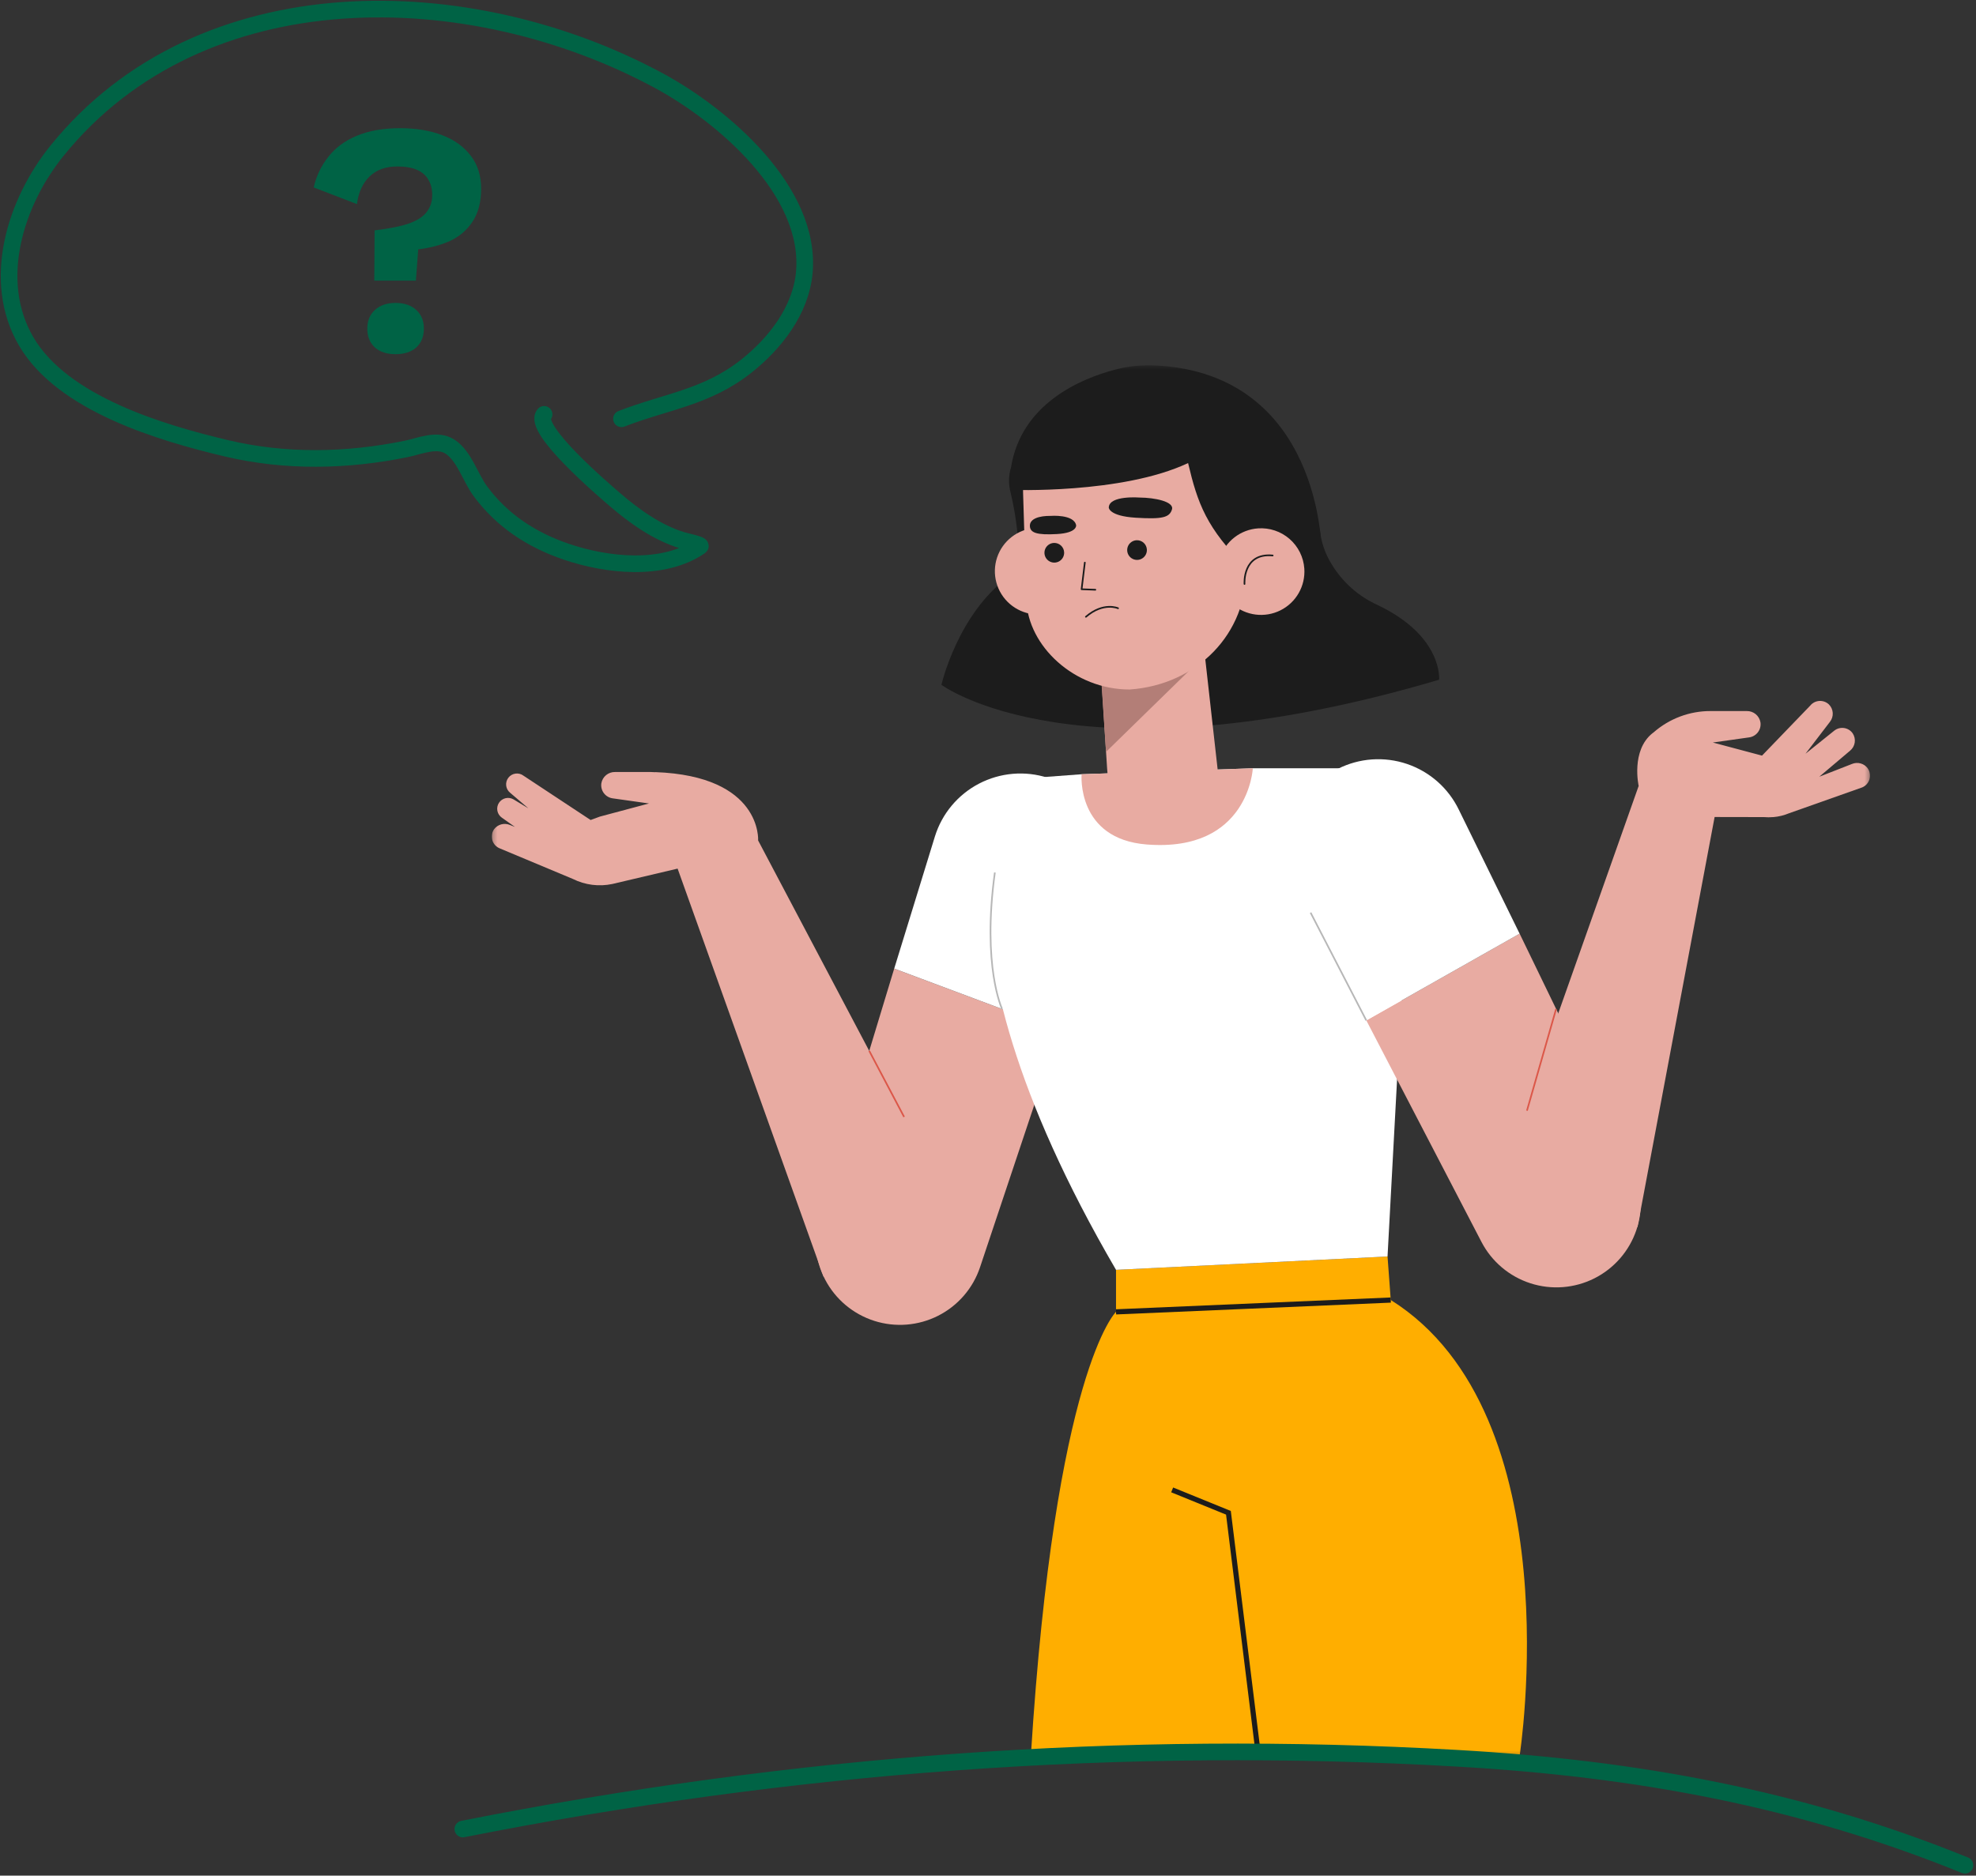
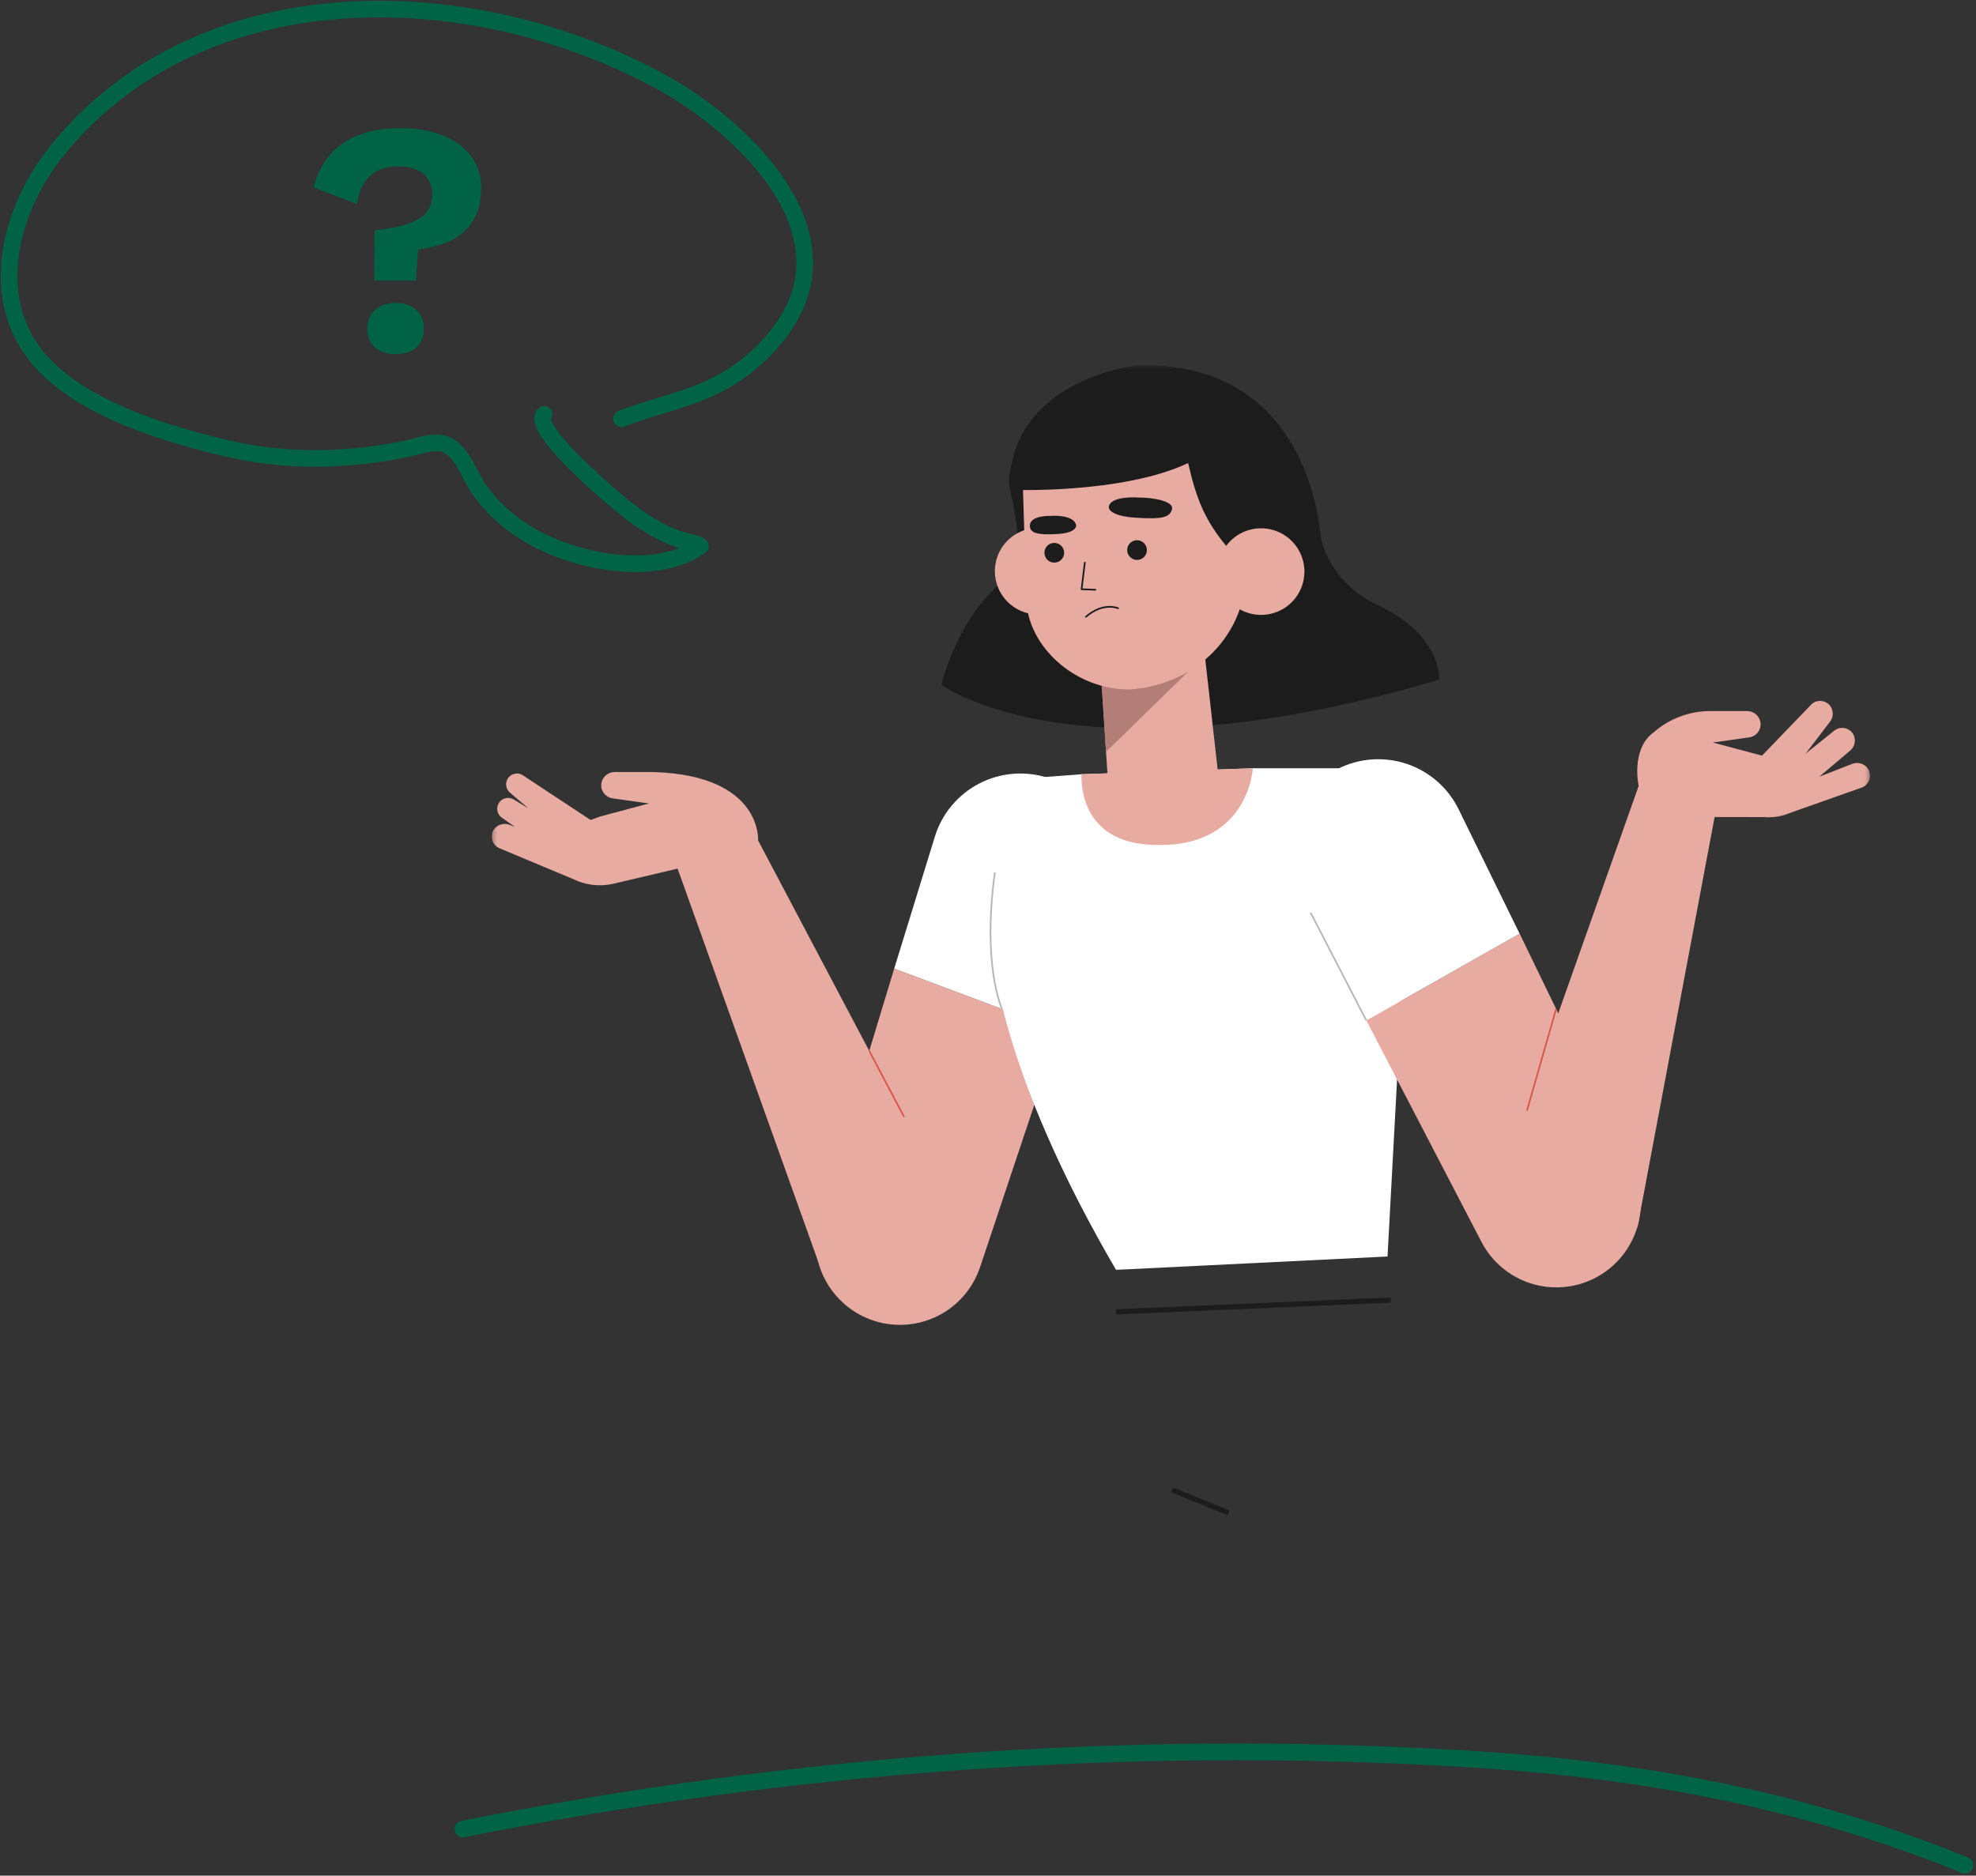
<svg xmlns="http://www.w3.org/2000/svg" width="435" height="413" viewBox="0 0 435 413" fill="none">
  <rect x="0" y="0" width="435" height="413" fill="#333333" stroke="none" />
  <path d="M119.776 91.24C117.011 94.373 133.165 108.104 135.245 109.901C139.553 113.621 144.656 117.295 150.174 118.961C150.684 119.114 154.621 119.962 154.15 120.286C145.922 125.943 133.469 124.484 124.644 121.476C117.014 118.875 110.521 114.634 105.712 108.116C103.568 105.209 102.225 100.453 99.113 98.379C96.275 96.487 92.428 98.237 89.485 98.839C76.366 101.523 62.893 101.811 49.81 98.704C35.522 95.31 13.833 88.937 5.781 75.202C-2.114 61.733 3.427 44.472 12.543 33.201C44.419 -6.215 103.596 -4.661 145.09 17.785C159.02 25.321 178.699 42.037 177.057 60.03C176.293 68.399 170.568 75.669 164.238 80.665C155.547 87.525 146.686 88.383 136.814 92.213" stroke="#006345" stroke-width="3.664" stroke-linecap="round" />
  <g clip-path="url(#clip0_1665_1719)">
    <mask id="mask0_1665_1719" style="mask-type:luminance" maskUnits="userSpaceOnUse" x="108" y="80" width="304" height="307">
      <path d="M411.669 80.416H108.264V386.752H411.669V80.416Z" fill="white" />
    </mask>
    <g mask="url(#mask0_1665_1719)">
-       <path d="M306.164 286.249L305.454 276.67L245.683 279.606V288.851C245.683 288.851 232.246 301.632 226.933 386.654H334.526C334.526 386.654 346.329 311.407 306.164 286.244" fill="#FFAE00" />
      <path d="M245.683 288.859L306.164 286.257" stroke="#1C1C1C" stroke-width="1.137" />
-       <path d="M258.041 328.059L270.429 333.1L277.053 386.66" stroke="#1C1C1C" stroke-width="1.137" />
+       <path d="M258.041 328.059L270.429 333.1" stroke="#1C1C1C" stroke-width="1.137" />
      <path d="M180.338 267.737L196.85 213.277L233.172 226.883L215.745 279.037C214.196 283.668 210.885 287.503 206.527 289.712C202.169 291.921 197.116 292.327 192.462 290.841C187.807 289.356 183.925 286.098 181.656 281.774C179.387 277.45 178.913 272.407 180.338 267.737Z" fill="#E8ABA2" />
      <path d="M205.811 184.185C206.58 181.7 207.834 179.393 209.501 177.396C211.168 175.399 213.214 173.751 215.521 172.549C217.829 171.346 220.352 170.612 222.945 170.389C225.538 170.166 228.149 170.459 230.629 171.25C233.108 172.041 235.405 173.315 237.389 174.999C239.373 176.682 241.003 178.742 242.185 181.058C243.368 183.374 244.079 185.902 244.279 188.495C244.478 191.087 244.162 193.694 243.347 196.164L233.171 226.877L196.855 213.271L205.811 184.185Z" fill="white" />
      <path d="M208.379 263.652L166.895 185.06C166.895 185.06 167.841 170.859 144.232 170.012V170.033C143.91 170.017 143.59 169.989 143.269 169.989H135.384C134.67 169.976 133.974 170.219 133.423 170.674C132.873 171.129 132.504 171.766 132.383 172.47C132.326 172.854 132.346 173.246 132.443 173.622C132.54 173.999 132.711 174.352 132.946 174.661C133.181 174.97 133.476 175.23 133.813 175.424C134.149 175.618 134.522 175.742 134.907 175.791L142.867 176.916L132.04 179.811L130.019 180.556L115.267 170.814C114.765 170.426 114.13 170.254 113.501 170.335C112.872 170.416 112.301 170.743 111.913 171.245C111.526 171.746 111.353 172.381 111.434 173.009C111.515 173.638 111.843 174.208 112.345 174.595C113.255 175.352 114.72 176.609 116.319 177.988L113.068 176.029C112.537 175.712 111.905 175.613 111.304 175.752C110.702 175.891 110.178 176.258 109.84 176.774C109.503 177.291 109.379 177.918 109.494 178.525C109.609 179.131 109.954 179.669 110.458 180.026L113.365 182.08L112.229 181.639C111.627 181.39 110.959 181.349 110.331 181.523C109.704 181.696 109.152 182.075 108.764 182.598C108.525 182.942 108.366 183.335 108.298 183.748C108.231 184.161 108.257 184.584 108.374 184.986C108.491 185.389 108.697 185.759 108.976 186.072C109.255 186.384 109.6 186.63 109.987 186.792L126.1 193.53C128.792 194.874 131.861 195.267 134.805 194.643L149.17 191.26L181.316 281.147L208.379 263.652Z" fill="#E8ABA2" />
      <path d="M191.356 231.394L199.032 245.94" stroke="#DB5749" stroke-width="0.366" />
      <path d="M238.105 170.479L222.684 171.63C222.684 171.63 200.353 201.886 245.682 279.605L305.454 276.668L309.966 192.94L302.585 169.168H275.8L238.105 170.479Z" fill="white" />
      <path d="M220.601 222.169C220.601 222.169 216.153 212.821 219.011 192.114" stroke="#B7B7B7" stroke-width="0.366" />
      <path d="M359.357 256.802L334.535 205.581L300.785 224.68L326.145 273.482C328.403 277.807 332.273 281.072 336.919 282.569C341.565 284.067 346.615 283.678 350.977 281.487C355.338 279.295 358.662 275.476 360.229 270.856C361.796 266.236 361.481 261.186 359.352 256.796" fill="#E8ABA2" />
      <path d="M321.13 178.251C319.989 175.906 318.393 173.81 316.435 172.086C314.477 170.362 312.195 169.044 309.723 168.209C307.25 167.373 304.637 167.037 302.033 167.219C299.43 167.401 296.888 168.098 294.557 169.27C292.225 170.442 290.15 172.065 288.451 174.044C286.752 176.024 285.464 178.322 284.661 180.803C283.859 183.284 283.558 185.9 283.775 188.499C283.993 191.098 284.725 193.627 285.929 195.941L300.782 224.683L334.531 205.585L321.13 178.251Z" fill="white" />
      <path d="M300.778 224.687L288.514 200.952" stroke="#B7B7B7" stroke-width="0.366" />
      <path d="M411.165 169.174C410.778 168.651 410.226 168.272 409.598 168.098C408.97 167.924 408.302 167.964 407.7 168.214L400.497 171.027L407.271 165.301C407.825 164.85 408.192 164.21 408.301 163.504C408.41 162.798 408.252 162.077 407.859 161.48C407.639 161.163 407.356 160.895 407.027 160.692C406.698 160.489 406.332 160.356 405.949 160.302C405.567 160.247 405.178 160.271 404.805 160.373C404.433 160.474 404.085 160.652 403.785 160.894L397.469 165.963L402.84 158.946C403.285 158.387 403.507 157.682 403.462 156.969C403.416 156.256 403.108 155.585 402.596 155.086C402.313 154.824 401.979 154.623 401.615 154.495C401.25 154.368 400.864 154.316 400.479 154.344C400.094 154.372 399.718 154.479 399.377 154.658C399.035 154.837 398.733 155.085 398.491 155.385L387.893 166.381L377.064 163.494L385.024 162.37C385.41 162.322 385.782 162.197 386.118 162.003C386.455 161.809 386.75 161.55 386.985 161.241C387.22 160.931 387.391 160.578 387.488 160.202C387.585 159.826 387.605 159.434 387.549 159.05C387.428 158.346 387.059 157.708 386.508 157.253C385.957 156.797 385.262 156.554 384.547 156.567H376.651C371.993 156.533 367.485 158.217 363.99 161.295C363.932 161.34 363.879 161.368 363.82 161.416C358.977 165.231 360.739 173.051 360.739 173.051L331.007 257.153L360.472 270.212L377.459 179.896L388.307 179.917C388.98 179.975 389.656 179.975 390.329 179.917H390.41C391.586 179.814 392.74 179.531 393.83 179.077L409.943 173.378C410.329 173.216 410.675 172.97 410.954 172.658C411.233 172.346 411.438 171.975 411.556 171.573C411.673 171.171 411.698 170.748 411.631 170.335C411.563 169.922 411.404 169.529 411.165 169.185" fill="#E8ABA2" />
      <path d="M342.563 222.168L336.144 244.563" stroke="#DB5749" stroke-width="0.366" />
      <path d="M236.905 101.102C235.046 102.374 222.586 105.611 222.332 107.869C222.332 107.869 226.434 123.882 222.234 126.872C210.879 134.95 207.247 150.79 207.247 150.79C207.247 150.79 237.193 173.196 316.804 149.671C316.804 149.671 317.75 140.142 303.278 133.22C299.067 131.318 295.534 128.182 293.149 124.228C291.769 122.025 290.899 119.543 290.602 116.961C289.277 109.108 267.581 80.066 236.899 101.098" fill="#1C1C1C" />
      <path d="M238.08 125.109C238.211 126.991 237.781 128.869 236.843 130.507C235.906 132.144 234.503 133.467 232.813 134.308C231.124 135.149 229.222 135.471 227.349 135.232C225.476 134.993 223.716 134.205 222.292 132.967C220.868 131.729 219.843 130.096 219.347 128.276C218.851 126.456 218.906 124.53 219.506 122.741C220.106 120.952 221.223 119.381 222.716 118.227C224.209 117.073 226.011 116.387 227.895 116.256C229.145 116.168 230.401 116.328 231.59 116.726C232.779 117.124 233.877 117.752 234.823 118.574C235.769 119.396 236.544 120.396 237.102 121.518C237.661 122.639 237.994 123.859 238.08 125.109Z" fill="#E8ABA2" />
      <path d="M242.395 148.461L243.72 169.206C244.168 176.492 247.149 181.456 254.318 180.957C260.442 180.531 267.728 175.628 268.063 169.505L264.415 136.964L242.395 148.461Z" fill="#E8ABA2" />
      <path d="M238.105 170.479L275.8 169.168C275.8 169.168 274.884 187.685 252.479 185.951C236.907 184.744 238.105 170.479 238.105 170.479Z" fill="#E8ABA2" />
      <path d="M243.481 165.557L267.575 142.022L242.215 146.343L243.481 165.557Z" fill="#B37E77" />
      <path d="M248.712 151.821C236.445 151.857 226.316 142.205 225.949 132.198L225.226 108.58C225.002 102.545 227.137 96.659 231.179 92.168C235.22 87.677 240.852 84.932 246.882 84.516C259.704 83.623 273.084 93.137 273.978 105.954L274.356 124.956C274.646 139.652 263.395 150.798 248.718 151.819" fill="#E8ABA2" />
      <path d="M238.815 123.882L238.104 129.744L241.132 129.855" stroke="#1C1C1C" stroke-width="0.366" stroke-linecap="round" stroke-linejoin="round" />
      <path d="M250.934 109.558C250.934 109.558 244.157 109.002 244.089 111.759C244.089 111.759 244.089 113.625 250.007 113.996C255.925 114.367 257.458 113.934 257.997 112.181C258.536 110.428 254.112 109.575 250.934 109.558Z" fill="#1C1C1C" />
      <path d="M231.286 113.593C231.286 113.593 236.419 113.181 236.903 115.658C236.903 115.658 237.191 117.335 232.694 117.592C228.198 117.85 226.807 117.292 226.722 115.874C226.621 114.183 228.841 113.569 231.286 113.593Z" fill="#1C1C1C" />
      <path d="M234.263 121.643C234.277 122.071 234.163 122.494 233.937 122.858C233.71 123.222 233.381 123.511 232.99 123.687C232.599 123.864 232.165 123.921 231.742 123.852C231.319 123.782 230.926 123.588 230.613 123.295C230.299 123.002 230.08 122.623 229.983 122.206C229.886 121.788 229.914 121.351 230.065 120.95C230.216 120.549 230.483 120.202 230.832 119.952C231.18 119.702 231.595 119.562 232.024 119.548C232.309 119.538 232.592 119.585 232.859 119.685C233.126 119.785 233.37 119.937 233.578 120.132C233.786 120.326 233.953 120.56 234.071 120.819C234.188 121.078 234.254 121.358 234.263 121.643Z" fill="#1C1C1C" />
      <path d="M252.477 121.049C252.491 121.478 252.377 121.9 252.151 122.264C251.924 122.628 251.595 122.917 251.204 123.094C250.813 123.271 250.379 123.328 249.956 123.258C249.533 123.188 249.14 122.995 248.827 122.702C248.514 122.409 248.294 122.029 248.197 121.612C248.1 121.195 248.128 120.758 248.279 120.357C248.43 119.956 248.697 119.608 249.046 119.359C249.394 119.109 249.809 118.968 250.238 118.954C250.523 118.945 250.806 118.991 251.073 119.092C251.34 119.192 251.584 119.344 251.792 119.538C252 119.733 252.167 119.966 252.285 120.226C252.402 120.485 252.468 120.765 252.477 121.049Z" fill="#1C1C1C" />
      <path d="M246.132 133.932C246.132 133.932 242.926 132.473 239.053 135.81" stroke="#1C1C1C" stroke-width="0.366" stroke-linecap="round" stroke-linejoin="round" />
      <path d="M254.474 80.454C251.408 80.298 248.336 80.622 245.371 81.415C238.024 83.37 224.831 88.807 222.57 102.906C222.07 104.513 221.99 106.221 222.339 107.867C222.339 107.867 246.979 108.834 261.548 101.962C263.645 110.833 265.583 116.32 274.351 124.956L282.135 113.264L290.899 121.117C290.956 121.416 290.945 82.391 254.474 80.462" fill="#1C1C1C" />
      <path d="M287.135 125.196C287.265 127.078 286.835 128.956 285.897 130.594C284.96 132.231 283.558 133.554 281.868 134.395C280.178 135.236 278.276 135.558 276.403 135.319C274.531 135.08 272.771 134.292 271.346 133.054C269.922 131.816 268.897 130.183 268.401 128.363C267.905 126.543 267.96 124.617 268.56 122.828C269.16 121.039 270.277 119.468 271.77 118.314C273.263 117.16 275.066 116.474 276.949 116.343C278.2 116.256 279.455 116.416 280.644 116.814C281.832 117.211 282.931 117.839 283.877 118.661C284.823 119.484 285.597 120.484 286.156 121.605C286.715 122.726 287.048 123.946 287.135 125.196Z" fill="#E8ABA2" />
-       <path d="M273.968 128.587C273.968 128.587 273.488 121.688 280.166 122.314" stroke="#1C1C1C" stroke-width="0.366" stroke-linecap="round" stroke-linejoin="round" />
    </g>
  </g>
  <path d="M101.891 402.734C174.449 388.361 246.905 382.906 320.872 387.157C360.198 389.417 396.257 395.953 432.566 410.703" stroke="#006345" stroke-width="3.664" stroke-linecap="round" />
  <path d="M88.111 28.227C91.58 28.227 94.658 28.74 97.345 29.766C100.032 30.792 102.133 32.306 103.648 34.31C105.162 36.264 105.92 38.682 105.92 41.565C105.92 44.496 105.285 46.915 104.014 48.82C102.793 50.677 101.132 52.094 99.031 53.071C96.93 53.999 94.609 54.61 92.069 54.903L91.556 61.792H82.395L82.468 50.726C85.742 50.335 88.282 49.822 90.09 49.187C91.946 48.503 93.241 47.648 93.974 46.622C94.756 45.596 95.147 44.374 95.147 42.957C95.147 41.589 94.853 40.441 94.267 39.513C93.73 38.585 92.899 37.876 91.775 37.388C90.652 36.899 89.21 36.655 87.451 36.655C84.911 36.655 82.883 37.388 81.369 38.853C79.854 40.27 78.926 42.298 78.584 44.936L69.057 41.272C69.643 38.731 70.718 36.484 72.281 34.529C73.845 32.526 75.921 30.987 78.511 29.913C81.149 28.789 84.349 28.227 88.111 28.227ZM87.085 66.702C88.99 66.702 90.505 67.215 91.629 68.241C92.753 69.267 93.314 70.635 93.314 72.345C93.314 74.104 92.753 75.496 91.629 76.522C90.505 77.5 88.99 77.988 87.085 77.988C85.18 77.988 83.665 77.5 82.541 76.522C81.418 75.496 80.856 74.104 80.856 72.345C80.856 70.635 81.418 69.267 82.541 68.241C83.665 67.215 85.18 66.702 87.085 66.702Z" fill="#006345" />
  <defs>
    <clipPath id="clip0_1665_1719">
      <rect width="303.405" height="306.336" fill="white" transform="translate(108.264 80.416)" />
    </clipPath>
  </defs>
</svg>